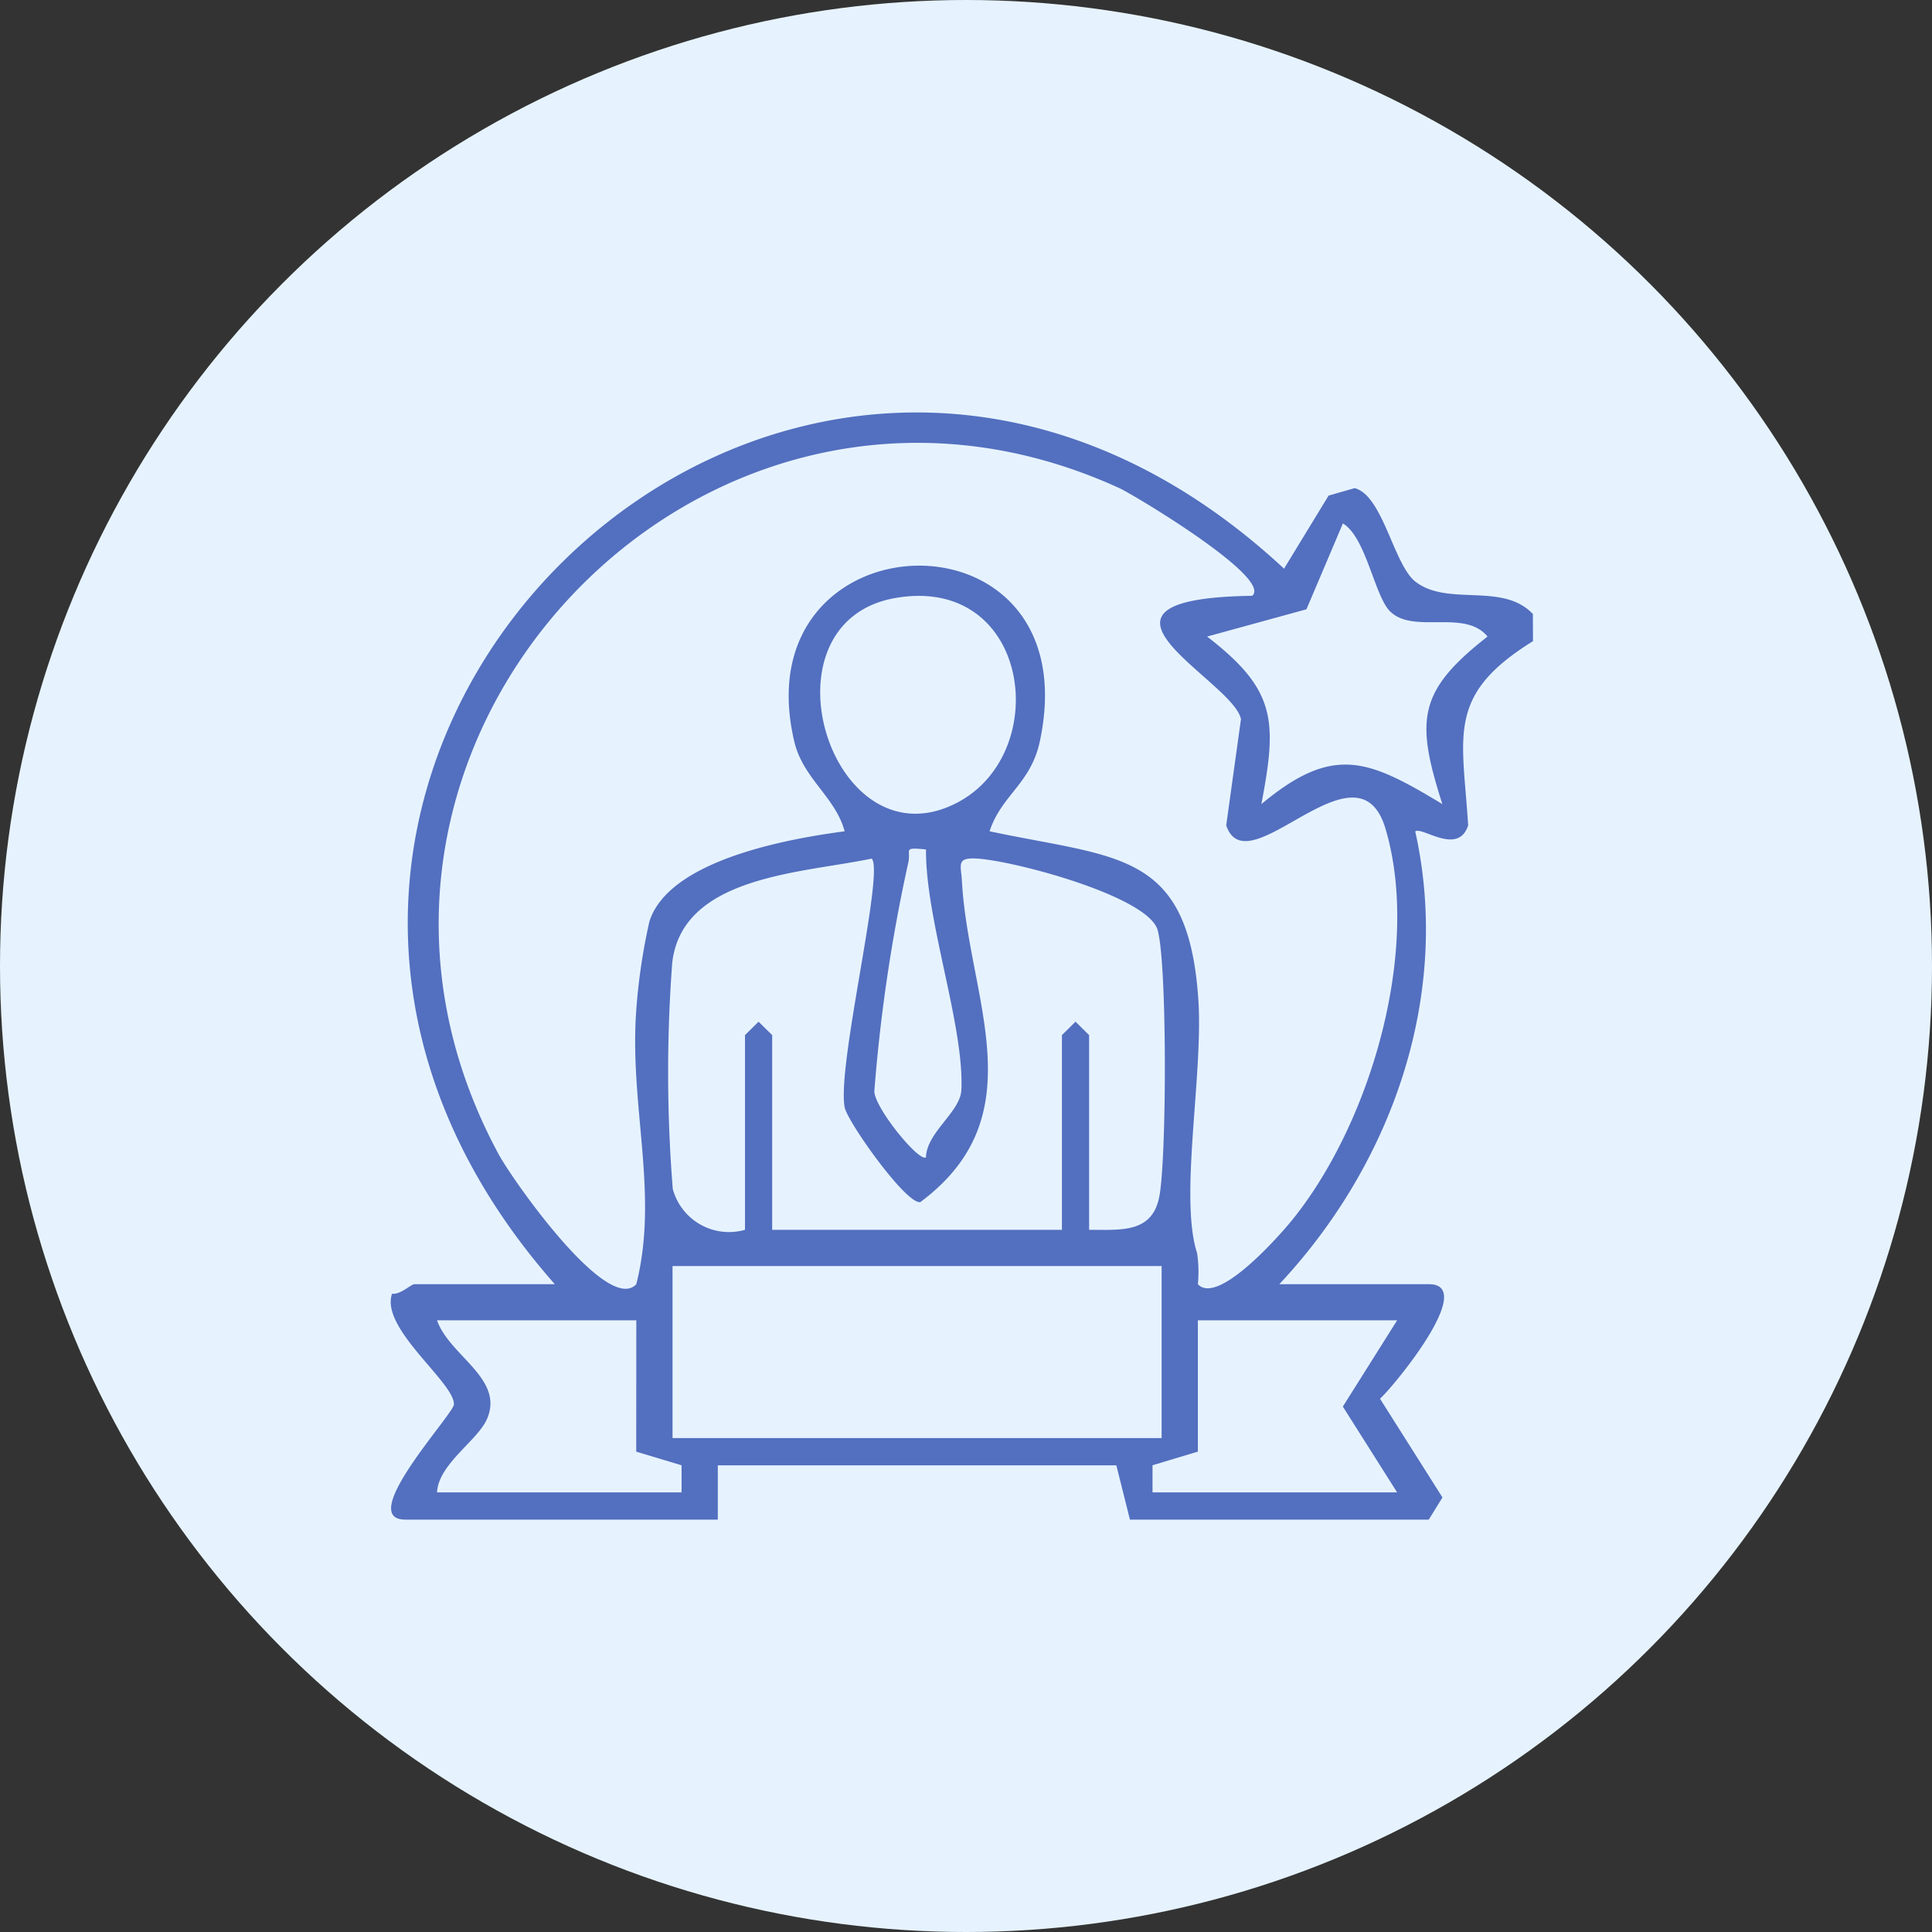
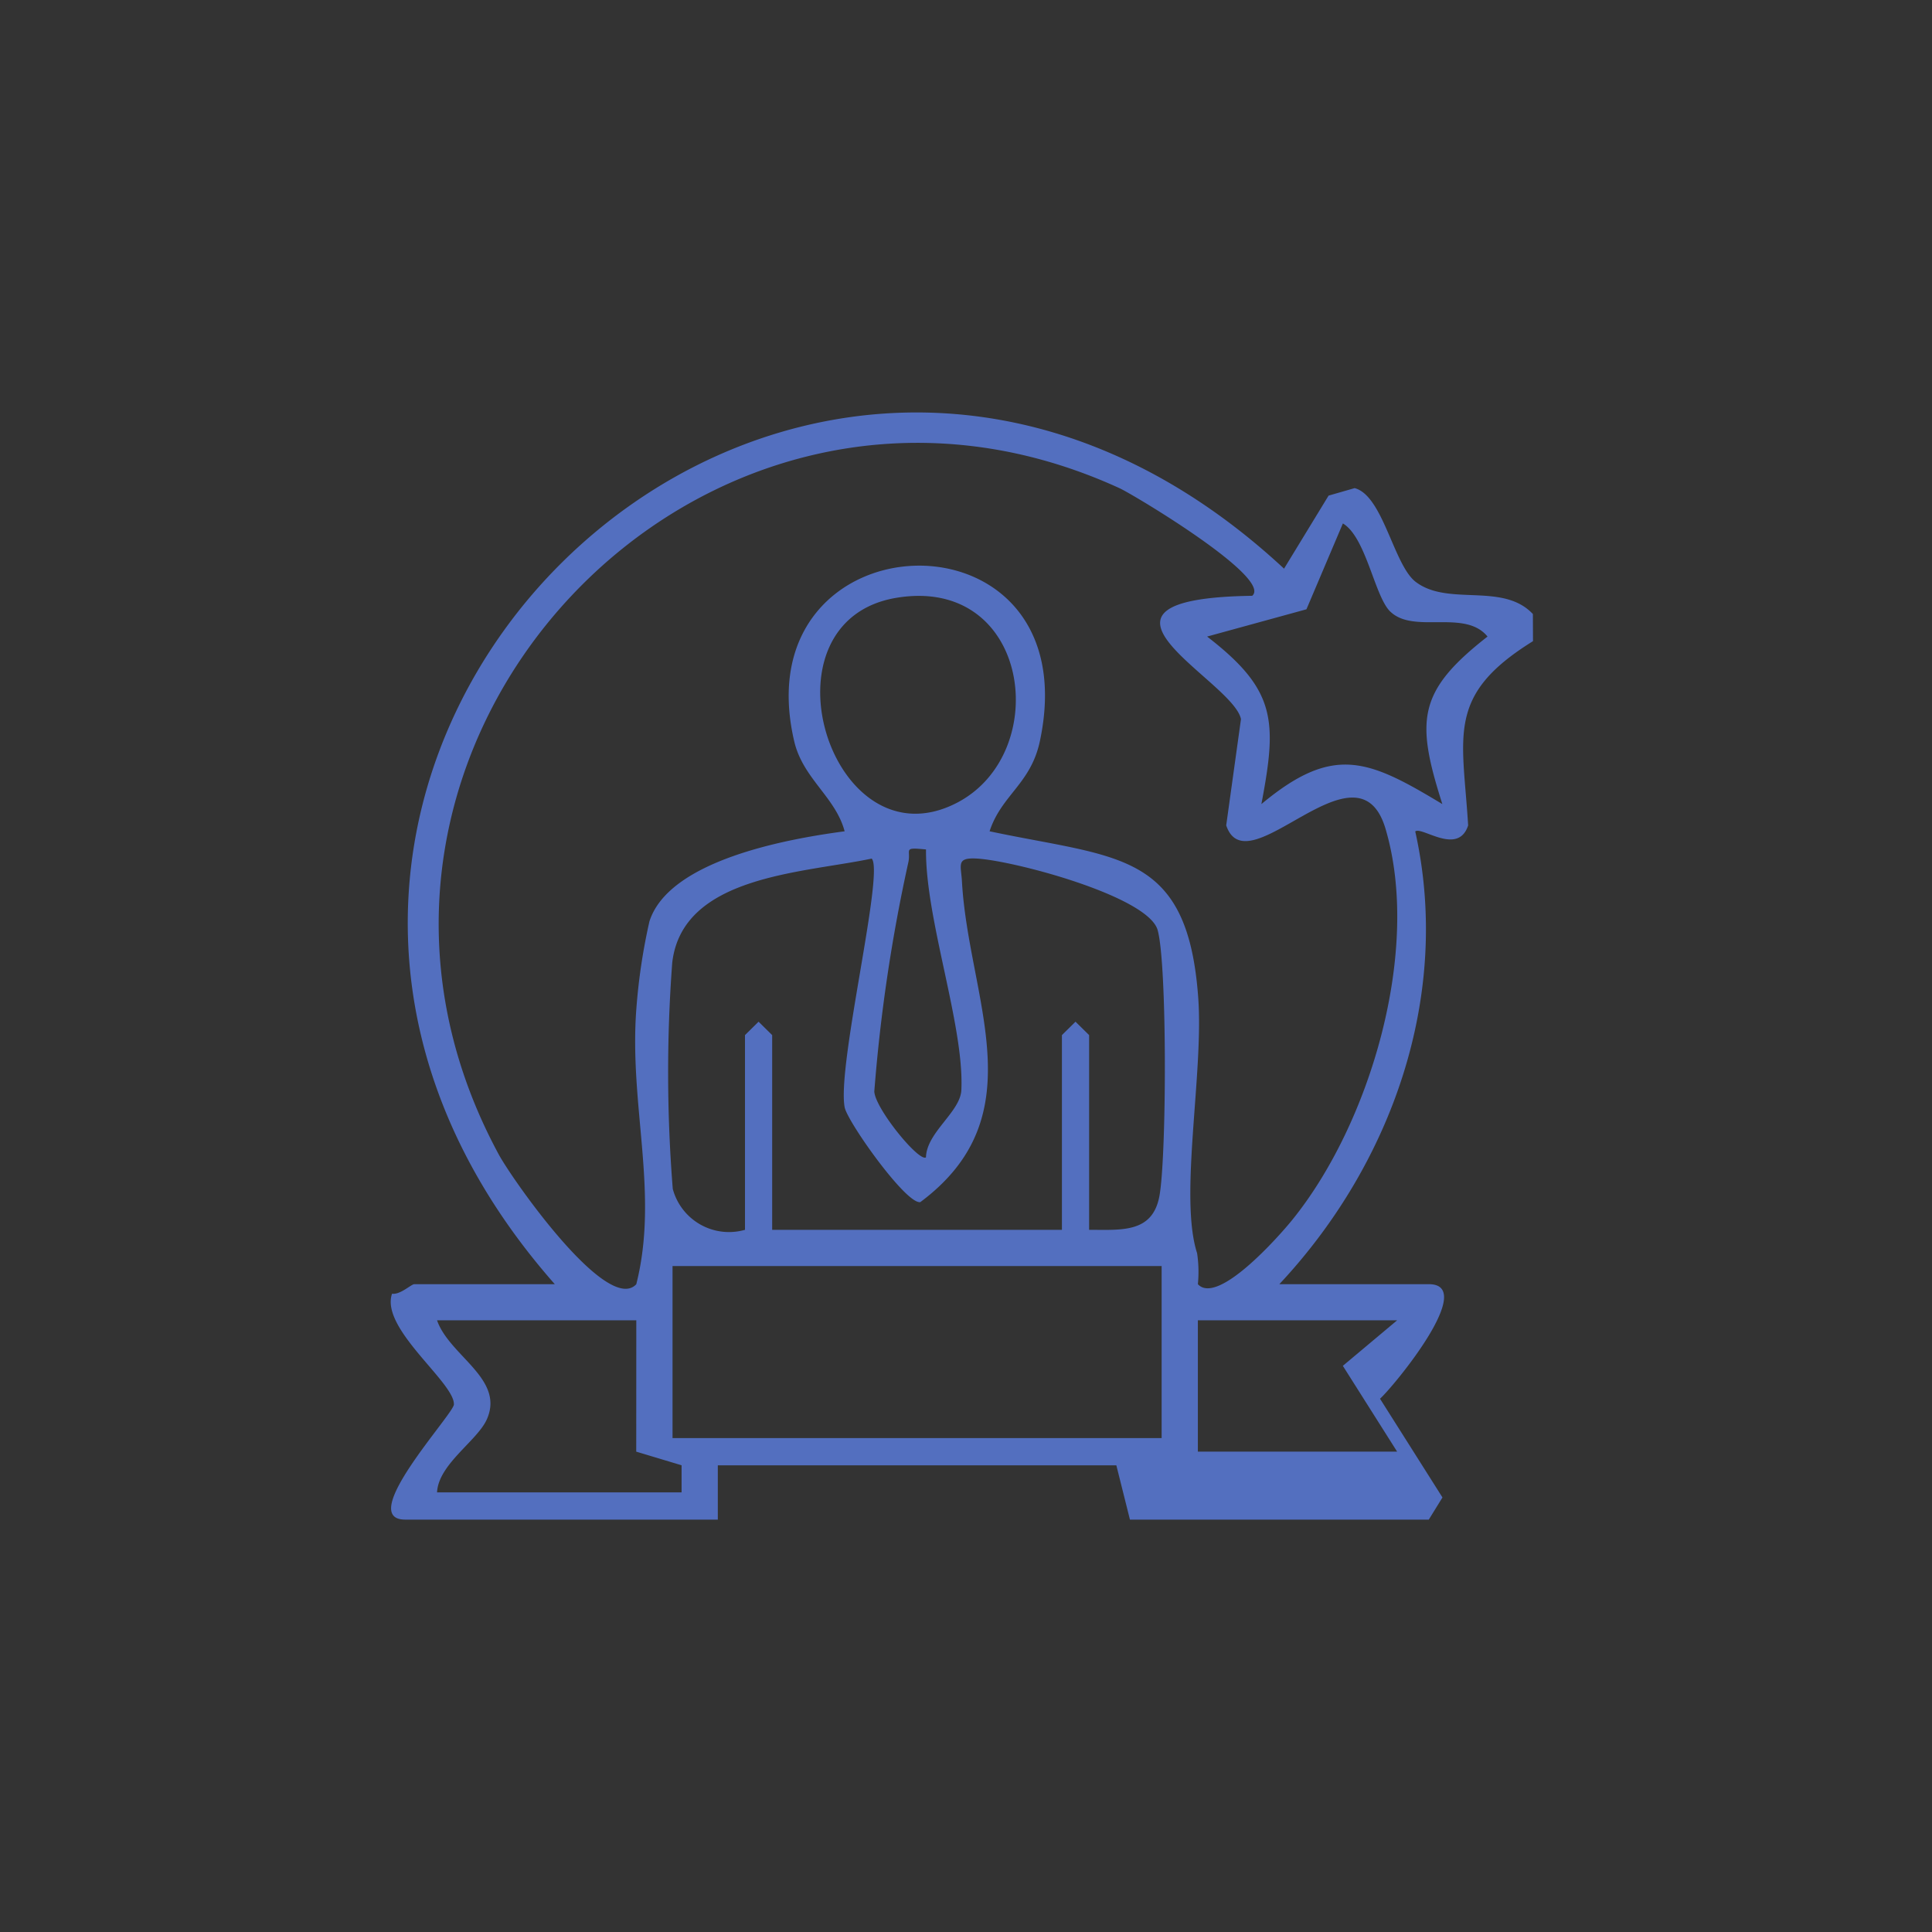
<svg xmlns="http://www.w3.org/2000/svg" width="89" height="89" viewBox="0 0 89 89">
  <rect x="0" y="0" width="89" height="89" fill="#333333" stroke="none" />
  <g id="Learner" transform="translate(-0.5 -0.5)">
-     <circle id="Ellipse_122" data-name="Ellipse 122" cx="44.5" cy="44.5" r="44.5" transform="translate(0.5 0.5)" fill="#e6f3ff" />
    <g id="Group_814" data-name="Group 814" transform="translate(17.619 17.768)">
      <g id="Group_820" data-name="Group 820" transform="translate(0.88 1.732)">
        <g id="Group_817" data-name="Group 817" transform="translate(0 0)">
          <g id="Group_821" data-name="Group 821">
            <g id="Group_815" data-name="Group 815">
              <g id="Group_822" data-name="Group 822">
-                 <path id="Path_1306" data-name="Path 1306" d="M53.5,12.268c-4.013,2.49-3.243,4.305-2.987,8.488-.461,1.411-2.132.034-2.437.277,1.679,7.537-1.059,15.3-6.26,20.856H48.7c2.271,0-1.628,4.724-2.247,5.277l2.877,4.548L48.7,52.735H34.933l-.626-2.5H15.948v2.5H1.553c-2.279,0,2.107-4.729,2.236-5.288.082-.995-3.413-3.508-2.847-5.119.379.058.881-.439,1.028-.439H8.438c-20.714-23.5,10.576-54.343,33.594-32.961l2.052-3.365,1.2-.345c1.31.342,1.794,3.538,2.811,4.317,1.5,1.147,4.014.005,5.4,1.483ZM40.563,10.18c.974-.814-5.476-4.668-6.1-4.954C15.21-3.607-4.264,17.208,5.858,35.916c.619,1.144,5,7.4,6.334,5.976,1.062-4.2-.344-8.251.006-12.723a27.435,27.435,0,0,1,.6-3.992c.906-2.831,6.391-3.806,8.992-4.15-.419-1.578-1.919-2.425-2.321-4.141C17.006,6.38,33.144,5.807,30.783,16.88c-.42,1.967-1.768,2.473-2.316,4.146,5.919,1.256,9.134.885,9.614,7.7.245,3.483-.889,9.155-.054,11.736a5.841,5.841,0,0,1,.036,1.428c.922,1,3.782-2.263,4.345-2.959,3.607-4.455,5.952-12.436,4.3-18.017-1.281-4.324-6.363,2.746-7.34-.161l.68-4.893c-.352-1.79-8.525-5.548.515-5.682m6.365.73c-.727-.7-1.111-3.422-2.185-4.063L43.064,10.8l-4.576,1.256c3.181,2.455,3.234,3.865,2.5,7.718,3.323-2.77,4.927-2.058,8.337,0-1.23-3.859-1.151-5.193,2.081-7.718-1.044-1.281-3.391-.1-4.477-1.149m-22.737-.639c-6.535,1.067-3.035,12.437,2.761,9.451,4.443-2.289,3.4-10.458-2.761-9.451M25.54,21.863c-1.117-.109-.67,0-.822.625a76.2,76.2,0,0,0-1.561,10.524c.036.785,2.056,3.258,2.38,3.035.029-1.154,1.581-2.086,1.63-3.1.141-2.946-1.66-7.867-1.628-11.082M17.2,39.385v-8.97l.626-.617.626.617v8.97H31.8v-8.97l.626-.617.626.617v8.97c1.485,0,2.913.159,3.236-1.541.335-1.759.366-10.676-.078-12.264-.439-1.571-6.736-3.232-8.377-3.3-.908-.04-.68.308-.639,1.054.3,5.4,3.465,10.768-1.917,14.775-.656.114-3.356-3.7-3.485-4.364-.368-1.914,1.841-10.852,1.244-11.461-3.164.672-8.716.773-9.187,4.788A67.5,67.5,0,0,0,13.873,37.5,2.681,2.681,0,0,0,17.2,39.385m19.193,1.669H13.862V48.98H36.393Zm-24.2,2.5H3.014c.57,1.644,3.139,2.694,2.289,4.572-.447.987-2.227,2.059-2.289,3.355H14.279l0-1.249-2.089-.628Zm35.049,0H38.062v6.049l-2.089.628,0,1.249H47.241l-2.5-3.952Z" transform="translate(-0.88 -1.732)" fill="#536fbf" />
+                 <path id="Path_1306" data-name="Path 1306" d="M53.5,12.268c-4.013,2.49-3.243,4.305-2.987,8.488-.461,1.411-2.132.034-2.437.277,1.679,7.537-1.059,15.3-6.26,20.856H48.7c2.271,0-1.628,4.724-2.247,5.277l2.877,4.548L48.7,52.735H34.933l-.626-2.5H15.948v2.5H1.553c-2.279,0,2.107-4.729,2.236-5.288.082-.995-3.413-3.508-2.847-5.119.379.058.881-.439,1.028-.439H8.438c-20.714-23.5,10.576-54.343,33.594-32.961l2.052-3.365,1.2-.345c1.31.342,1.794,3.538,2.811,4.317,1.5,1.147,4.014.005,5.4,1.483ZM40.563,10.18c.974-.814-5.476-4.668-6.1-4.954C15.21-3.607-4.264,17.208,5.858,35.916c.619,1.144,5,7.4,6.334,5.976,1.062-4.2-.344-8.251.006-12.723a27.435,27.435,0,0,1,.6-3.992c.906-2.831,6.391-3.806,8.992-4.15-.419-1.578-1.919-2.425-2.321-4.141C17.006,6.38,33.144,5.807,30.783,16.88c-.42,1.967-1.768,2.473-2.316,4.146,5.919,1.256,9.134.885,9.614,7.7.245,3.483-.889,9.155-.054,11.736a5.841,5.841,0,0,1,.036,1.428c.922,1,3.782-2.263,4.345-2.959,3.607-4.455,5.952-12.436,4.3-18.017-1.281-4.324-6.363,2.746-7.34-.161l.68-4.893c-.352-1.79-8.525-5.548.515-5.682m6.365.73c-.727-.7-1.111-3.422-2.185-4.063L43.064,10.8l-4.576,1.256c3.181,2.455,3.234,3.865,2.5,7.718,3.323-2.77,4.927-2.058,8.337,0-1.23-3.859-1.151-5.193,2.081-7.718-1.044-1.281-3.391-.1-4.477-1.149m-22.737-.639c-6.535,1.067-3.035,12.437,2.761,9.451,4.443-2.289,3.4-10.458-2.761-9.451M25.54,21.863c-1.117-.109-.67,0-.822.625a76.2,76.2,0,0,0-1.561,10.524c.036.785,2.056,3.258,2.38,3.035.029-1.154,1.581-2.086,1.63-3.1.141-2.946-1.66-7.867-1.628-11.082M17.2,39.385v-8.97l.626-.617.626.617v8.97H31.8v-8.97l.626-.617.626.617v8.97c1.485,0,2.913.159,3.236-1.541.335-1.759.366-10.676-.078-12.264-.439-1.571-6.736-3.232-8.377-3.3-.908-.04-.68.308-.639,1.054.3,5.4,3.465,10.768-1.917,14.775-.656.114-3.356-3.7-3.485-4.364-.368-1.914,1.841-10.852,1.244-11.461-3.164.672-8.716.773-9.187,4.788A67.5,67.5,0,0,0,13.873,37.5,2.681,2.681,0,0,0,17.2,39.385m19.193,1.669H13.862V48.98H36.393Zm-24.2,2.5H3.014c.57,1.644,3.139,2.694,2.289,4.572-.447.987-2.227,2.059-2.289,3.355H14.279l0-1.249-2.089-.628Zm35.049,0H38.062v6.049H47.241l-2.5-3.952Z" transform="translate(-0.88 -1.732)" fill="#536fbf" />
              </g>
            </g>
          </g>
        </g>
      </g>
    </g>
  </g>
</svg>